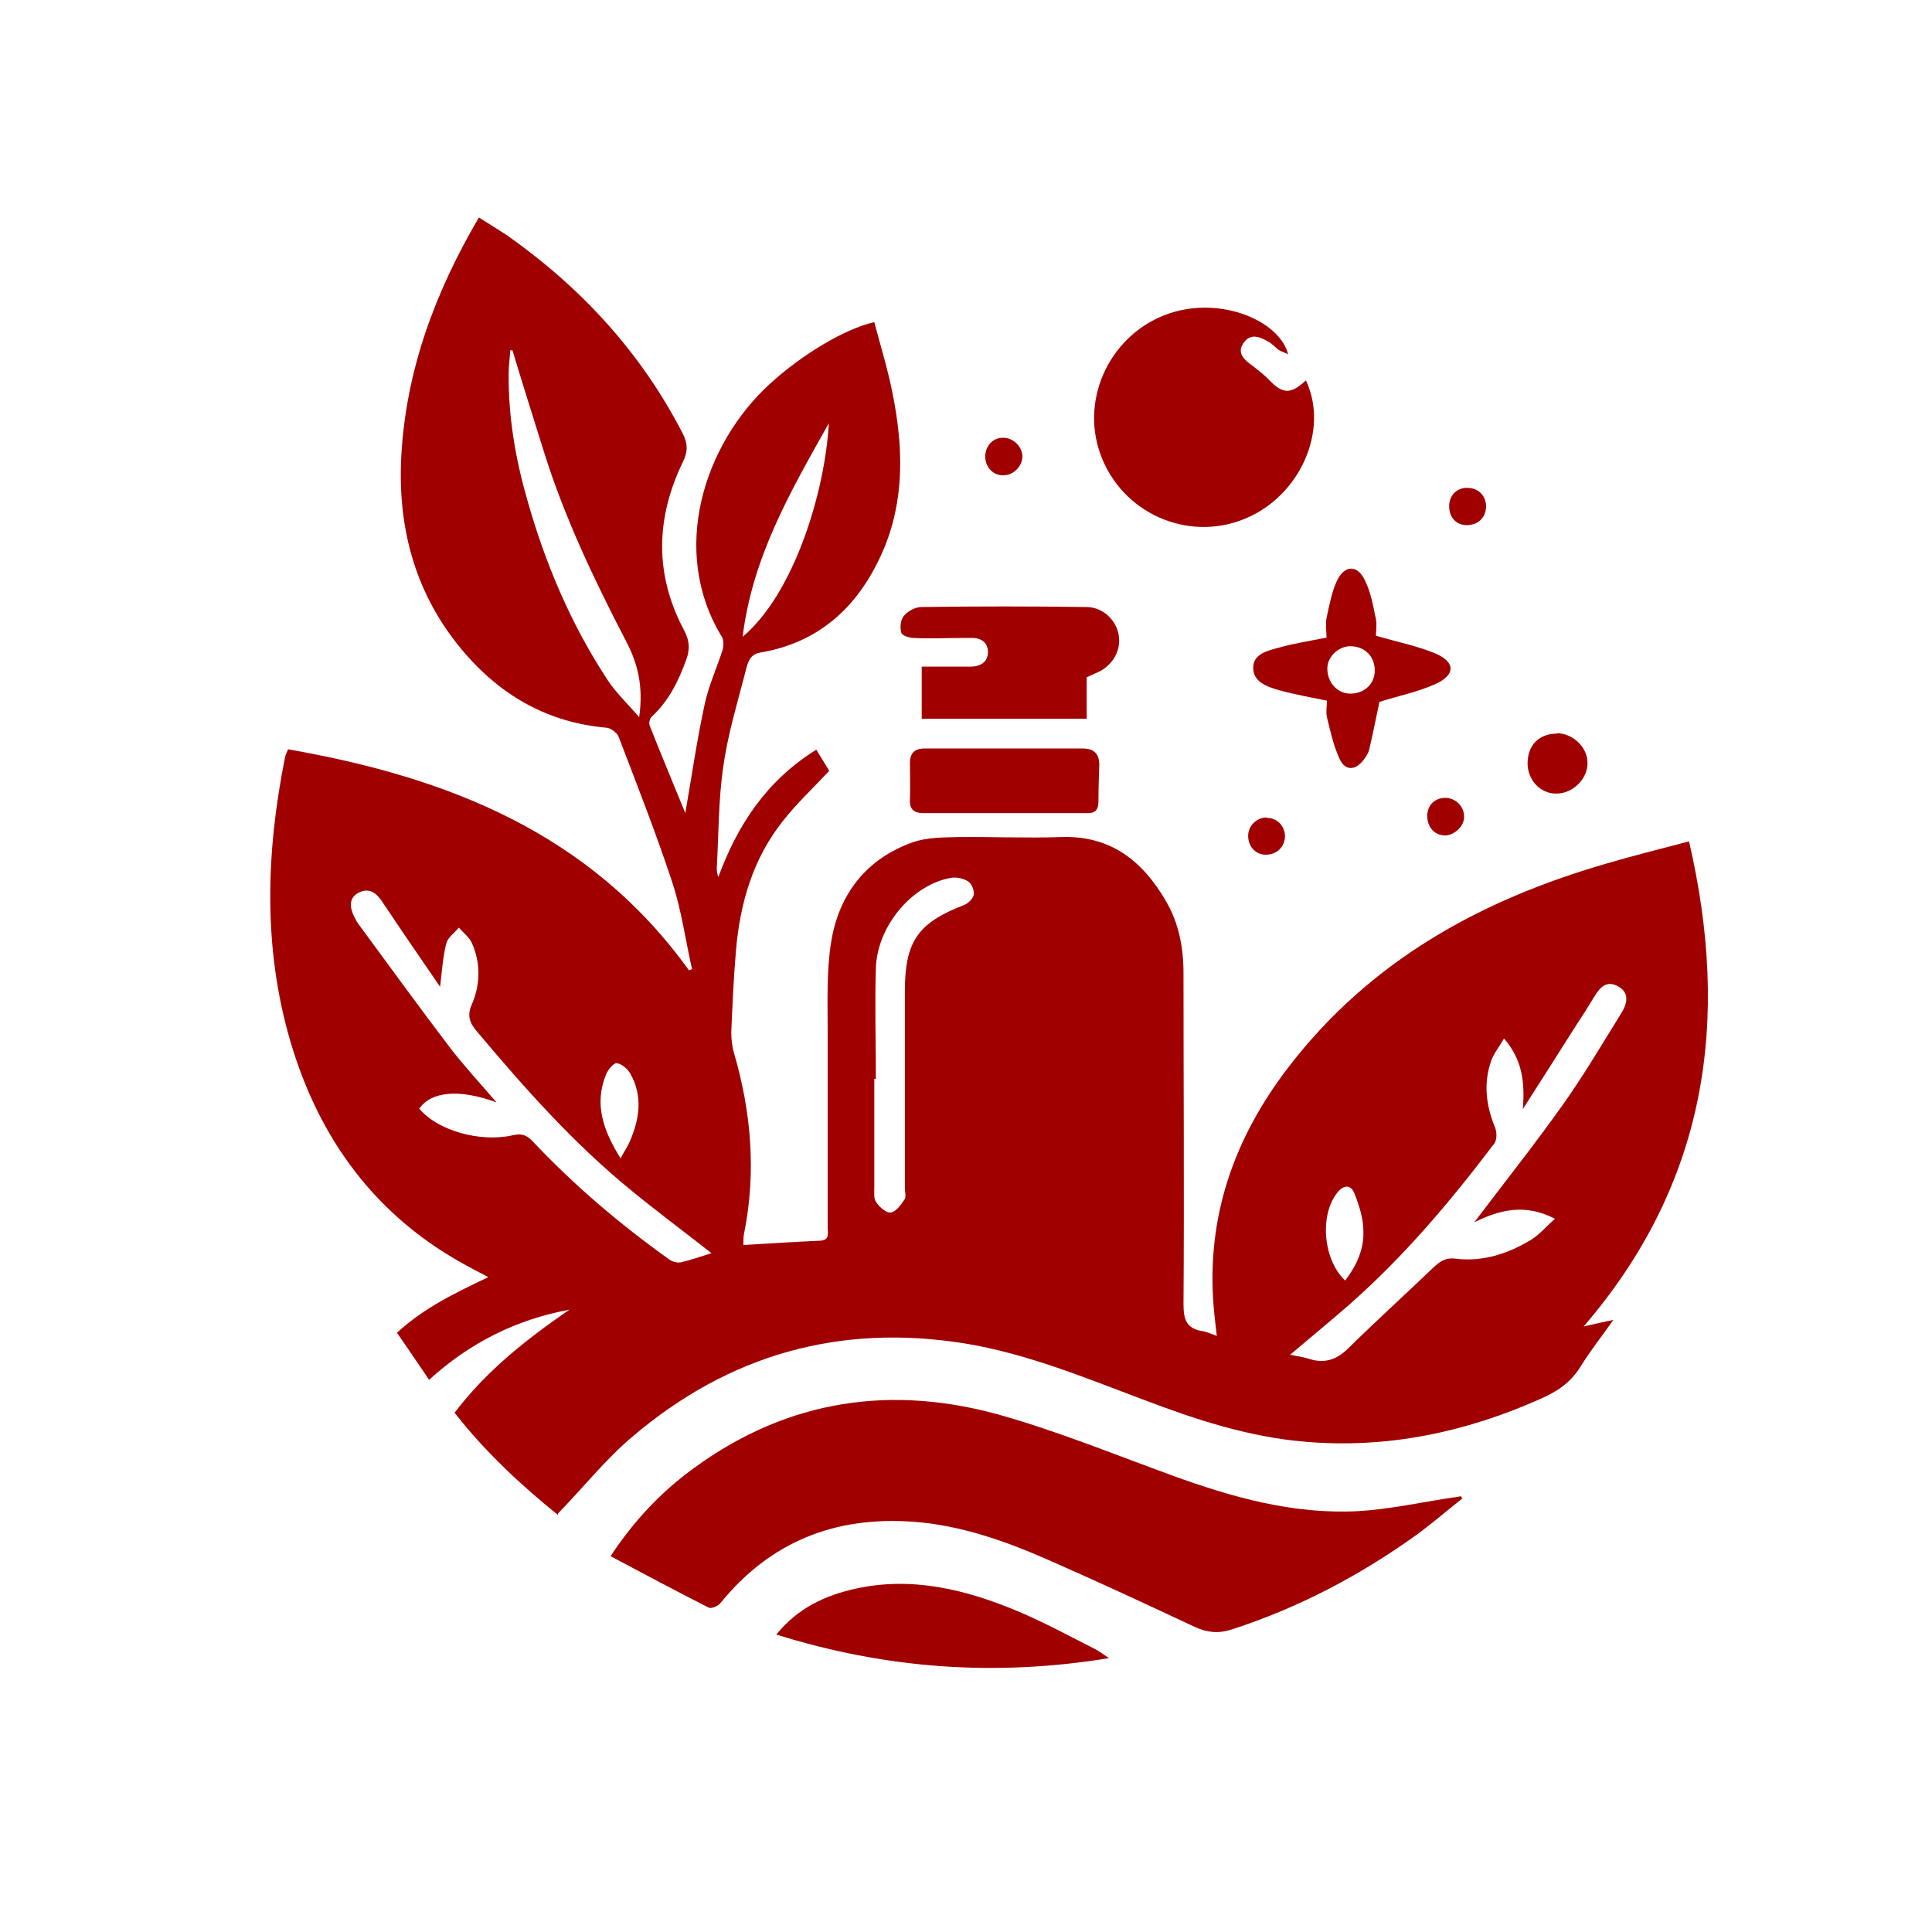
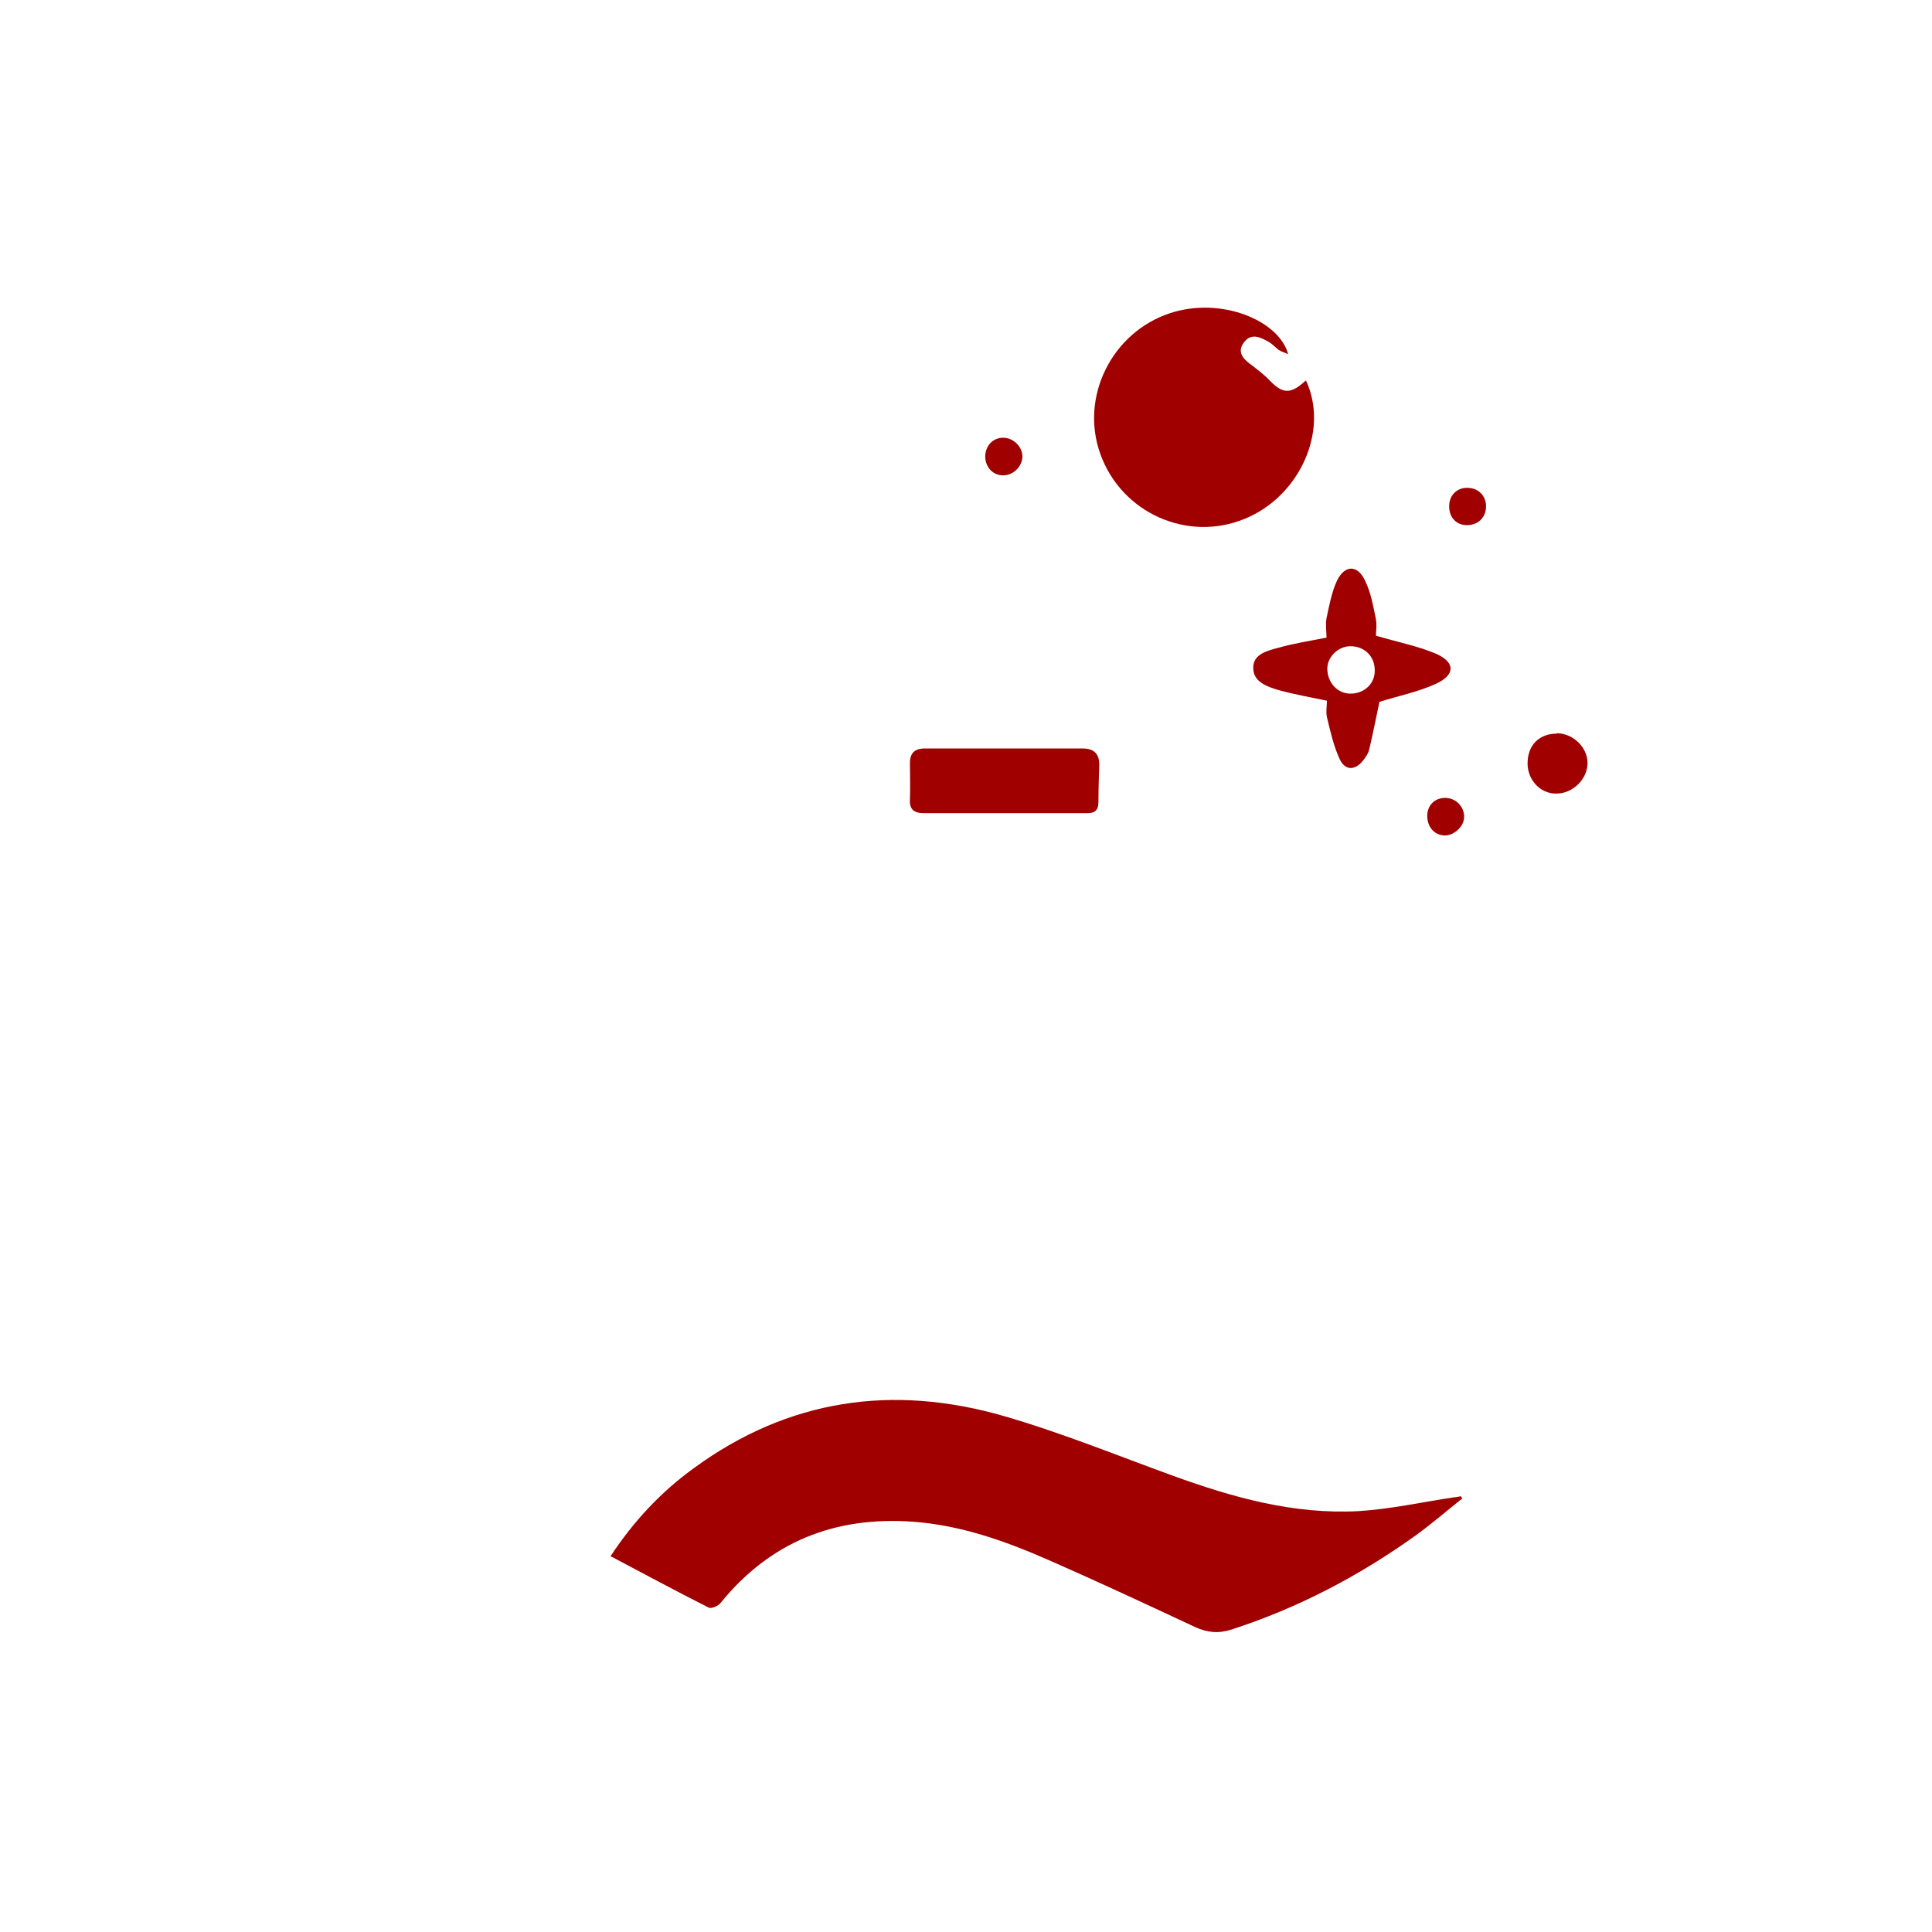
<svg xmlns="http://www.w3.org/2000/svg" version="1.1" viewBox="0 0 493 493">
  <defs>
    <style> .cls-1 { fill: #a00000; } </style>
  </defs>
  <g>
    <g id="katman_1">
      <g>
-         <path class="cls-1" d="M142.4,386.6c-9.3-7.5-18.5-16-26.4-26.1,8.1-10.7,18.4-18.8,29.3-26.3-13.5,2.5-25.4,8.4-35.8,17.9-2.8-4.1-5.4-8-8.2-12,6.8-6.3,14.7-10.1,23.3-14.2-1.8-1-3.3-1.7-4.7-2.5-23.8-12.6-38.5-32.6-45.9-58-6.9-23.8-6.1-47.9-1.3-72,.1-.6.4-1.2.8-2.2,40.6,7.1,77.1,21.3,102.3,56.4.3-.1.5-.2.8-.3-1.7-7.4-2.7-15.1-5.1-22.3-4.1-12.4-8.9-24.6-13.6-36.9-.4-1.1-2-2.3-3.1-2.4-14.7-1.3-26.5-7.9-36-18.8-12.6-14.5-17.4-31.6-16.4-50.5,1.2-21.9,8.6-41.8,19.8-60.9,2.5,1.6,5,3.1,7.4,4.7,18.8,13.3,34,29.8,44.6,50.4,1.3,2.5,1.4,4.6,0,7.4-6.9,14.3-7.2,28.7.4,42.9,1.3,2.5,1.5,4.6.6,7.2-2,5.6-4.5,10.7-8.9,14.8-.5.4-.8,1.7-.5,2.3,2.9,7.4,6,14.7,9,22.1,0,.1.3.2.1,0,1.6-9.1,2.9-18.3,4.9-27.5,1-4.8,3.1-9.3,4.6-14,.3-1,.3-2.5-.2-3.3-13.4-21.9-4.6-49.1,12.2-64.5,8.3-7.6,19.2-14.1,26.7-15.8,1.6,6.1,3.5,12.2,4.7,18.4,2.7,13.5,3.1,27-2.5,40-6,13.8-15.9,23.3-31.2,25.9-2.5.4-3.1,2.1-3.6,3.8-2.1,8.3-4.7,16.6-5.9,25.1-1.3,8.6-1.2,17.4-1.7,26.2,0,.7.1,1.4.4,2.2,4.9-13.3,12.3-24.6,25-32.5,1.3,2.1,2.4,3.9,3.3,5.4-4.1,4.4-8.4,8.4-11.9,12.9-7.6,9.6-10.9,21-11.9,33-.6,6.9-.9,13.9-1.2,20.8,0,1.7.2,3.6.7,5.3,4.4,15.1,5.7,30.4,2.6,45.9-.2.8-.2,1.6-.2,2.3,0,.3,0,.6,0,.8,6.6-.4,13-.8,19.5-1.1,2.6-.1,2-1.9,2-3.3,0-16.7,0-33.5,0-50.2,0-7.6-.3-15.4.9-22.8,2-12.2,9-21.2,20.9-25.4,3.5-1.2,7.5-1.2,11.3-1.3,8.8-.1,17.5.3,26.3,0,12.7-.5,20.9,6,26.9,16.3,3.3,5.6,4.5,11.9,4.5,18.4,0,28.2.2,56.4,0,84.5,0,4,.8,6.3,5,6.9,1.1.2,2.1.7,3.5,1.2-.3-2.7-.6-5-.8-7.4-1.9-23,5.2-43.1,19.1-61.2,20.8-27.1,48.9-42.6,81-51.9,6.8-2,13.6-3.7,21.2-5.7,10.6,45.7,4.6,87.2-26.9,123.8,2.4-.6,4.5-1,7.6-1.7-3.1,4.4-5.9,7.9-8.3,11.8-2.5,4.1-6,6.5-10.4,8.4-19.1,8.5-39,12.7-59.9,10.9-14.5-1.2-28.1-5.7-41.5-10.8-14.9-5.6-29.6-11.7-45.5-14.3-31.9-5.1-60.1,2.9-84.6,23.7-6.9,5.8-12.6,13-19.1,19.7ZM181.7,319.9c-7.1-5.6-14-10.7-20.7-16.2-14.7-12-27.2-26.1-39.3-40.5-1.8-2.1-2.6-4-1.3-6.9,2.2-5.1,2.3-10.5,0-15.7-.7-1.5-2.2-2.6-3.3-3.9-1.1,1.3-2.8,2.5-3.2,4-.9,3.4-1.1,7-1.6,11.1-5-7.3-9.9-14.4-14.7-21.6-1.5-2.3-3.3-3.8-6.1-2.4-2.3,1.2-2.6,3.5-.8,6.7.2.4.4.8.7,1.2,7.8,10.6,15.5,21.2,23.4,31.6,3.6,4.7,7.7,9.1,11.9,14-9.5-3.5-16.7-2.8-19.7,1.6,4.5,5.5,15.4,8.7,23.8,6.8,2.1-.5,3.4-.2,5,1.4,10.6,11.3,22.4,21.3,35,30.3.8.6,2.1.9,3,.7,2.6-.6,5.1-1.5,8-2.4ZM329.2,345.7c2.1.4,3.4.6,4.7,1,3.9,1.3,7,.4,10-2.5,7.1-7,14.5-13.7,21.7-20.6,1.8-1.7,3.3-2.8,6-2.4,6.9.8,13.3-1.3,19.2-4.9,2.1-1.3,3.7-3.3,6-5.3-7.9-4.1-14.5-2.1-20.6.9,7.4-9.8,15.3-19.7,22.6-30,5.4-7.6,10.1-15.6,15-23.5,1.9-3.1,1.5-5.4-.9-6.7-2.9-1.6-4.6.2-6,2.5-1.4,2.3-2.8,4.6-4.3,6.8-4.7,7.4-9.3,14.7-14,22,.5-6.6,0-12.4-4.8-18-1.3,2.2-2.6,3.8-3.3,5.7-2,5.8-1.3,11.4,1,17,.5,1.2.5,3.2-.2,4.1-11.2,14.8-23.1,28.9-37.1,41.2-4.8,4.2-9.7,8.2-15,12.7ZM223.4,275.3c-.1,0-.2,0-.3,0,0,9.2,0,18.4,0,27.6,0,1.3-.2,3,.5,3.9.8,1.2,2.6,2.8,3.7,2.6,1.4-.2,2.6-2,3.5-3.3.5-.7.1-2,.1-3,0-16.7,0-33.4,0-50.1,0-12.8,3.3-17.5,15.2-22.1,1-.4,2.3-1.7,2.4-2.7.1-1.1-.6-2.8-1.5-3.3-1.2-.8-3-1.1-4.3-.9-9.9,1.7-18.9,12.3-19.2,23.1-.3,9.4,0,18.8,0,28.2ZM130.8,89.4c-.2,0-.4,0-.6,0-.1,2-.4,3.9-.4,5.9-.1,11,1.7,21.6,4.7,32.1,4.6,16.3,11.1,31.7,20.4,45.9,2.1,3.3,5,6,8.2,9.7,1.1-7.7-.3-13.6-3.3-19.3-8.1-15.6-15.7-31.5-21-48.4-2.7-8.6-5.4-17.2-8-25.8ZM189.5,162.5c13-10.9,21-36.7,22-54.5-9.9,17.6-19.5,34.2-22,54.5ZM343.3,326.7c2.9-3.8,4.8-8,4.6-12.6,0-3.2-1.1-6.6-2.3-9.6-.9-2.3-2.8-2.2-4.4-.1-4.5,5.7-3.6,17.1,2.1,22.4ZM158.4,295.5c1-1.9,1.8-3,2.3-4.2,2.5-5.8,3.4-11.6.1-17.4-.7-1.2-2.2-2.5-3.5-2.6-.8,0-2.2,1.7-2.7,3-3,7.5-.7,14.1,3.7,21.2Z" />
        <path class="cls-1" d="M373.1,382.4c-3.9,3.1-7.7,6.4-11.7,9.3-14.5,10.4-30.1,18.6-47.1,24.1-3.4,1.1-6.2.8-9.3-.6-12.2-5.7-24.4-11.4-36.7-16.8-11.3-5-22.9-9.2-35.4-10.1-19.9-1.4-36.3,5.1-49,20.7-.6.8-2.4,1.6-3.1,1.2-8.3-4.2-16.5-8.6-25-13.1,6-9.1,13-16.5,21.3-22.5,24.1-17.6,50.7-21.4,78.9-13.3,14.6,4.2,28.8,10,43.1,15.2,15.4,5.6,31,10,47.6,9.1,8.1-.5,16.2-2.3,24.2-3.5.6,0,1.2-.2,1.9-.3.1.2.2.4.4.6Z" />
        <path class="cls-1" d="M333.3,97.2c5.9,12.8-1.7,29.5-15.7,35.2-14.6,6-31.4-1.5-36.8-16.5-5.3-14.6,2.9-31.1,17.8-36,13.2-4.3,27.9,2,30.1,10.5-1-.5-1.8-.7-2.4-1.1-.8-.6-1.5-1.4-2.3-1.9-2.2-1.3-4.7-2.6-6.6,0-2,2.7.2,4.5,2.3,6,1.5,1.2,3,2.3,4.3,3.7,3.4,3.5,5.4,3.5,9.2,0Z" />
-         <path class="cls-1" d="M277.3,172.6v10.8h-42.1v-13.3c4.3,0,8.4,0,12.5,0,2.4,0,4.4-1.1,4.4-3.7,0-2.5-1.8-3.7-4.3-3.6-.9,0-1.8,0-2.7,0-3.9,0-7.9.2-11.8,0-1.2,0-3.1-.6-3.3-1.3-.4-1.3-.2-3.3.6-4.3,1-1.2,2.9-2.3,4.5-2.3,14-.2,28.1-.2,42.1,0,4.1,0,7.4,3.1,8.2,6.8.8,3.7-1,7.4-4.4,9.4-1.1.6-2.2,1-3.6,1.7Z" />
-         <path class="cls-1" d="M283.1,423.1c-29.3,4.8-57.1,2.7-85-6,5.5-6.8,12.5-10,20.2-11.7,14.4-3.2,28.1.2,41.3,5.7,6.9,2.9,13.5,6.5,20.2,9.9.9.5,1.8,1.2,3.3,2.2Z" />
        <path class="cls-1" d="M351.4,162.3c5.5,1.6,10.5,2.6,15,4.5,5,2.2,5,5.4,0,7.7-4.6,2.1-9.7,3.1-14.4,4.6-.8,3.7-1.6,7.9-2.6,12.1-.2,1-.9,2-1.6,2.9-2,2.5-4.5,2.6-5.9-.3-1.6-3.4-2.4-7.1-3.3-10.8-.3-1.4,0-2.9,0-4.2-4.3-.9-8.3-1.6-12.3-2.7-3-.9-6.6-2.1-6.5-5.8,0-3.4,3.7-4.3,6.4-5,3.8-1.1,7.8-1.7,12.3-2.6,0-1.3-.3-3.3,0-5,.7-3.2,1.3-6.6,2.7-9.6,2-4,5.2-4,7.1,0,1.5,3,2.1,6.5,2.8,9.9.3,1.6,0,3.3,0,4.2ZM350.8,171c0-3.5-2.6-6.1-6.2-6.1-3.1,0-5.9,2.7-5.9,5.7,0,3.6,2.6,6.4,5.9,6.4,3.6,0,6.3-2.6,6.2-6Z" />
        <path class="cls-1" d="M256.1,207.5c-6.7,0-13.5,0-20.2,0-2.7,0-3.9-.9-3.7-3.7.1-2.9,0-5.8,0-8.8-.1-2.7,1.1-4,3.7-4,13.5,0,26.9,0,40.4,0,2.9,0,4.3,1.4,4.2,4.4-.1,3-.2,6.1-.2,9.1,0,2.4-1,3.1-3.3,3-7,0-13.9,0-20.9,0h0Z" />
        <path class="cls-1" d="M397.2,187.1c4.2,0,7.9,3.6,7.9,7.6,0,4.2-3.9,7.9-8.1,7.8-4,0-7.2-3.5-7.2-7.7,0-4.6,2.9-7.6,7.5-7.6Z" />
        <path class="cls-1" d="M364.2,208.2c0-2.7,1.9-4.6,4.6-4.6,2.7,0,4.9,2.3,4.8,4.9,0,2.4-2.5,4.6-4.8,4.7-2.7,0-4.6-2.1-4.6-5Z" />
-         <path class="cls-1" d="M323.2,208.7c2.7,0,4.6,2,4.7,4.6,0,2.8-2.1,4.8-4.9,4.8-2.6,0-4.5-2.1-4.5-4.8,0-2.6,2.2-4.7,4.7-4.7Z" />
        <path class="cls-1" d="M260.9,116.4c0,2.6-2.3,4.9-4.9,4.9-2.6,0-4.5-2-4.6-4.7,0-2.7,1.8-4.8,4.4-4.9,2.6-.1,5,2.1,5.1,4.7Z" />
        <path class="cls-1" d="M369.8,128.9c.1-2.7,2.2-4.6,4.9-4.4,2.7.1,4.6,2.2,4.5,4.9-.1,2.8-2.2,4.7-5.1,4.6-2.7-.1-4.4-2.2-4.3-5Z" />
      </g>
    </g>
  </g>
</svg>